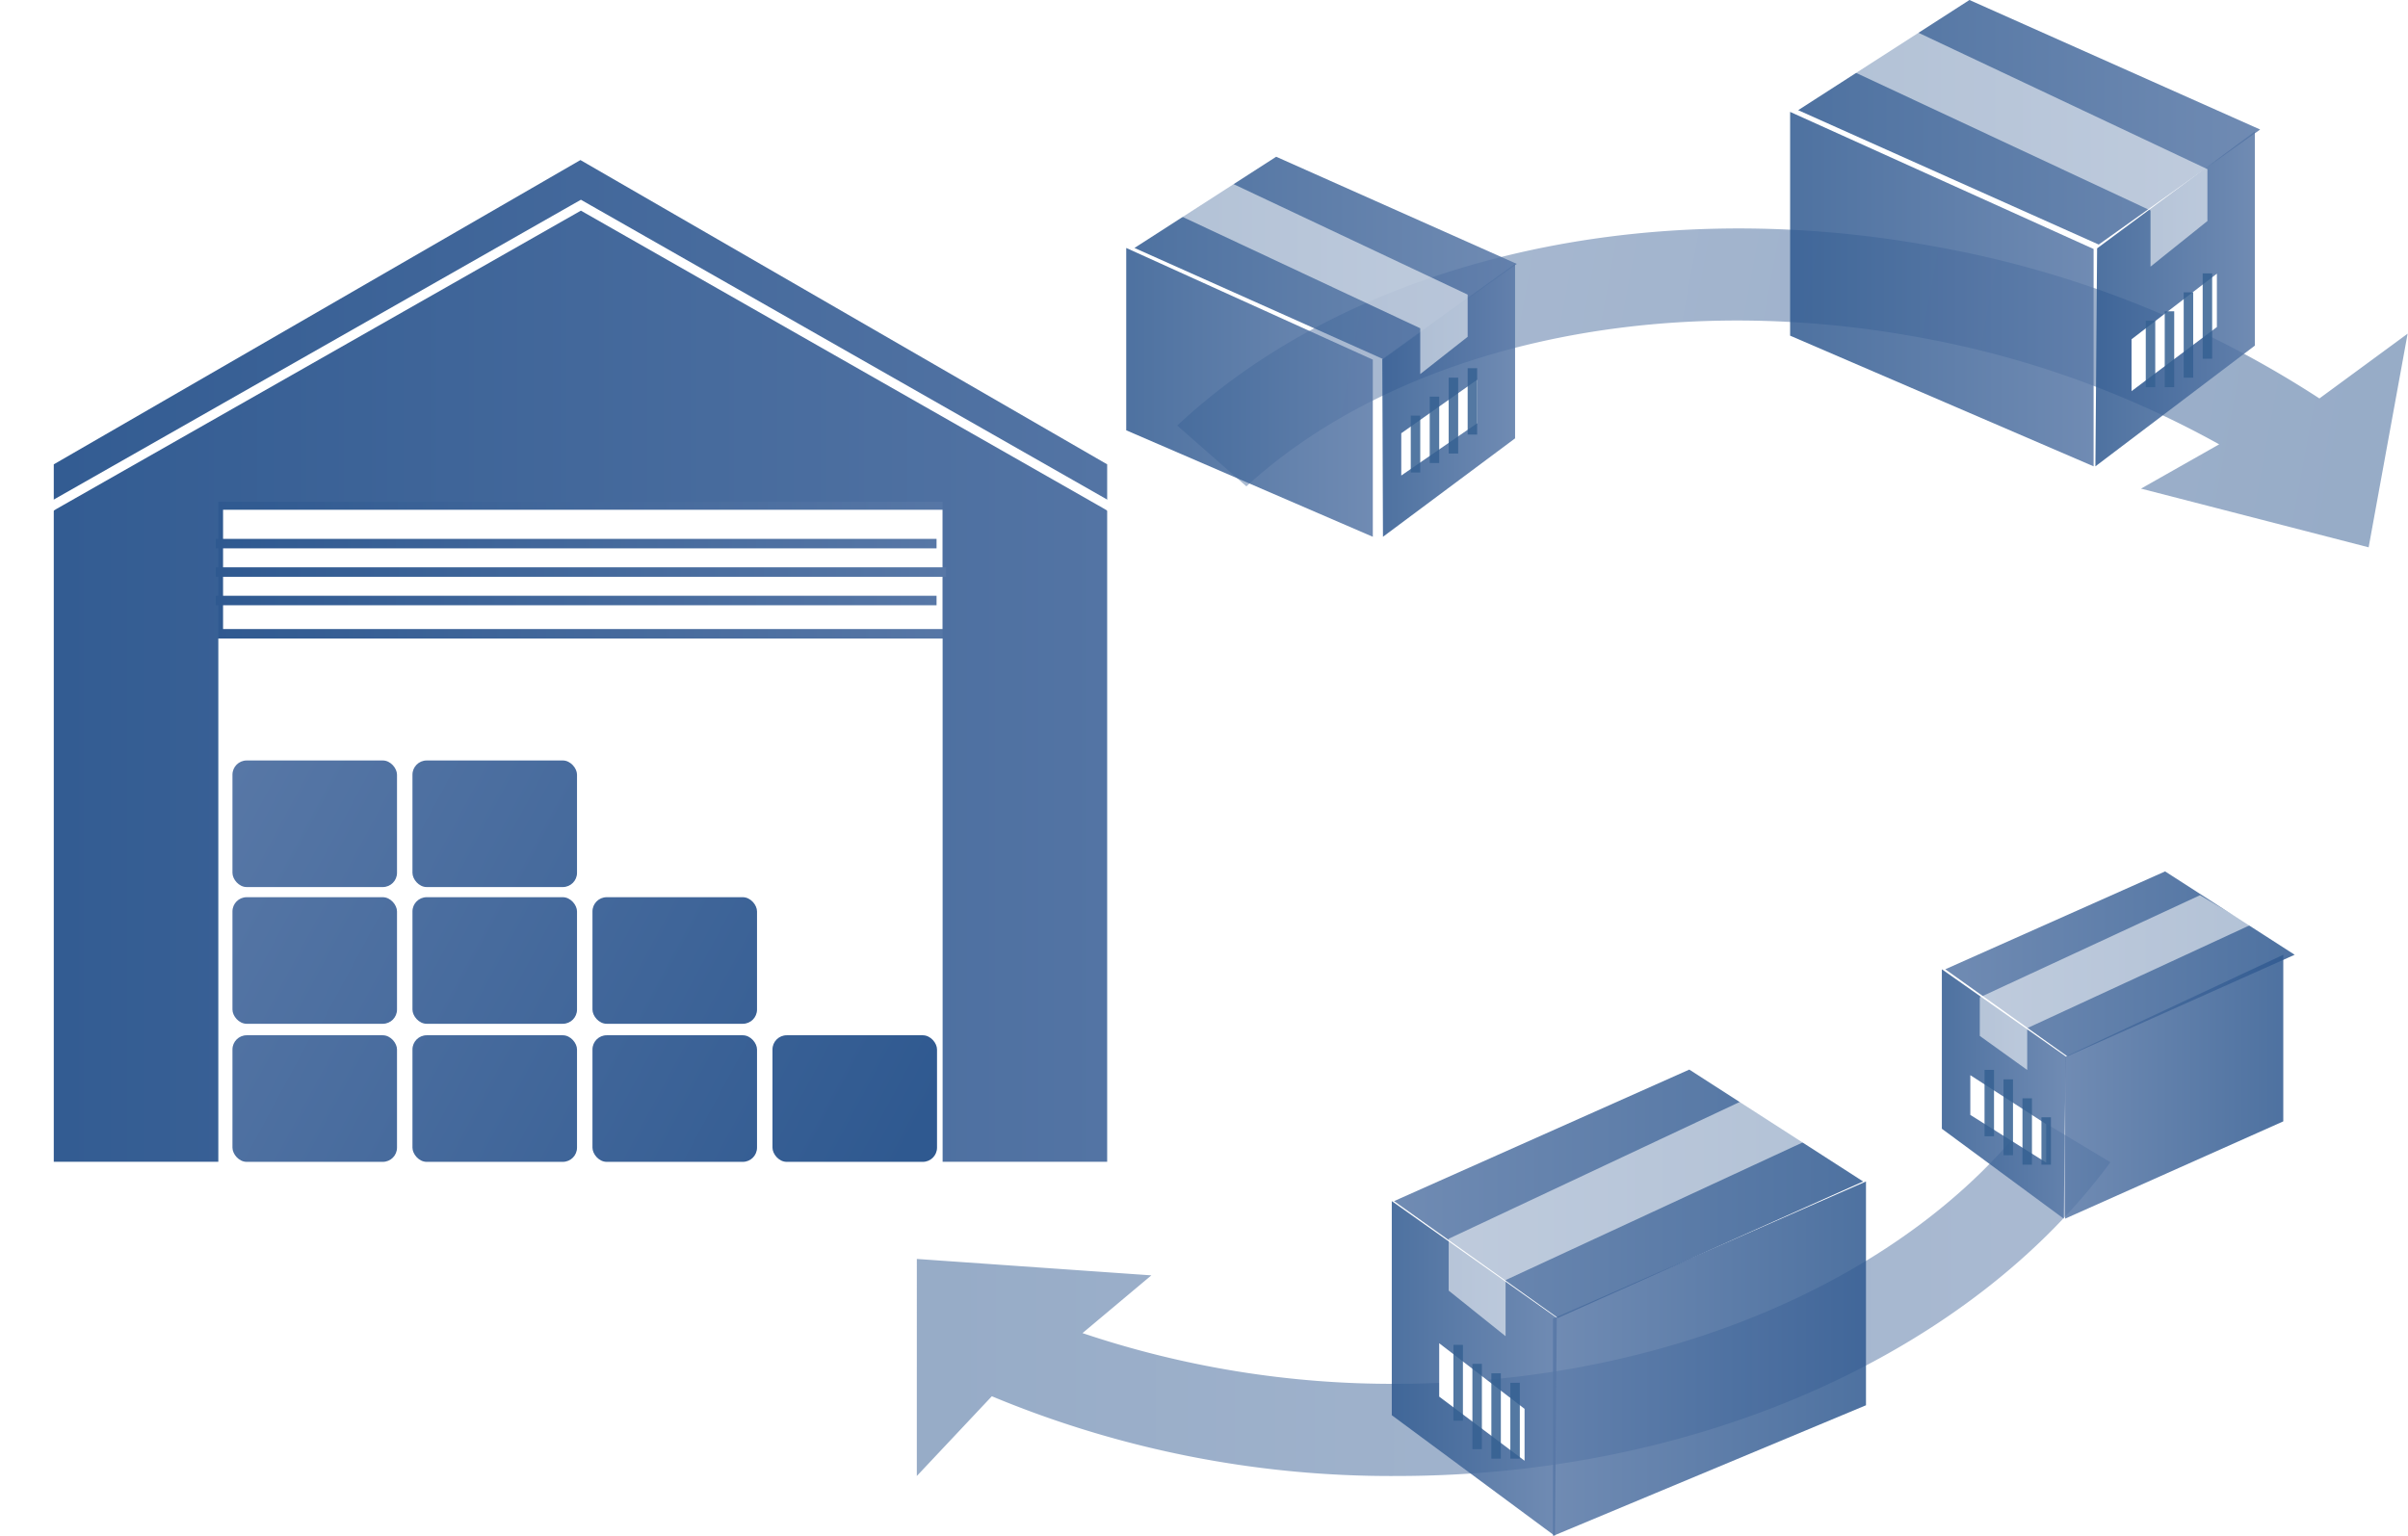
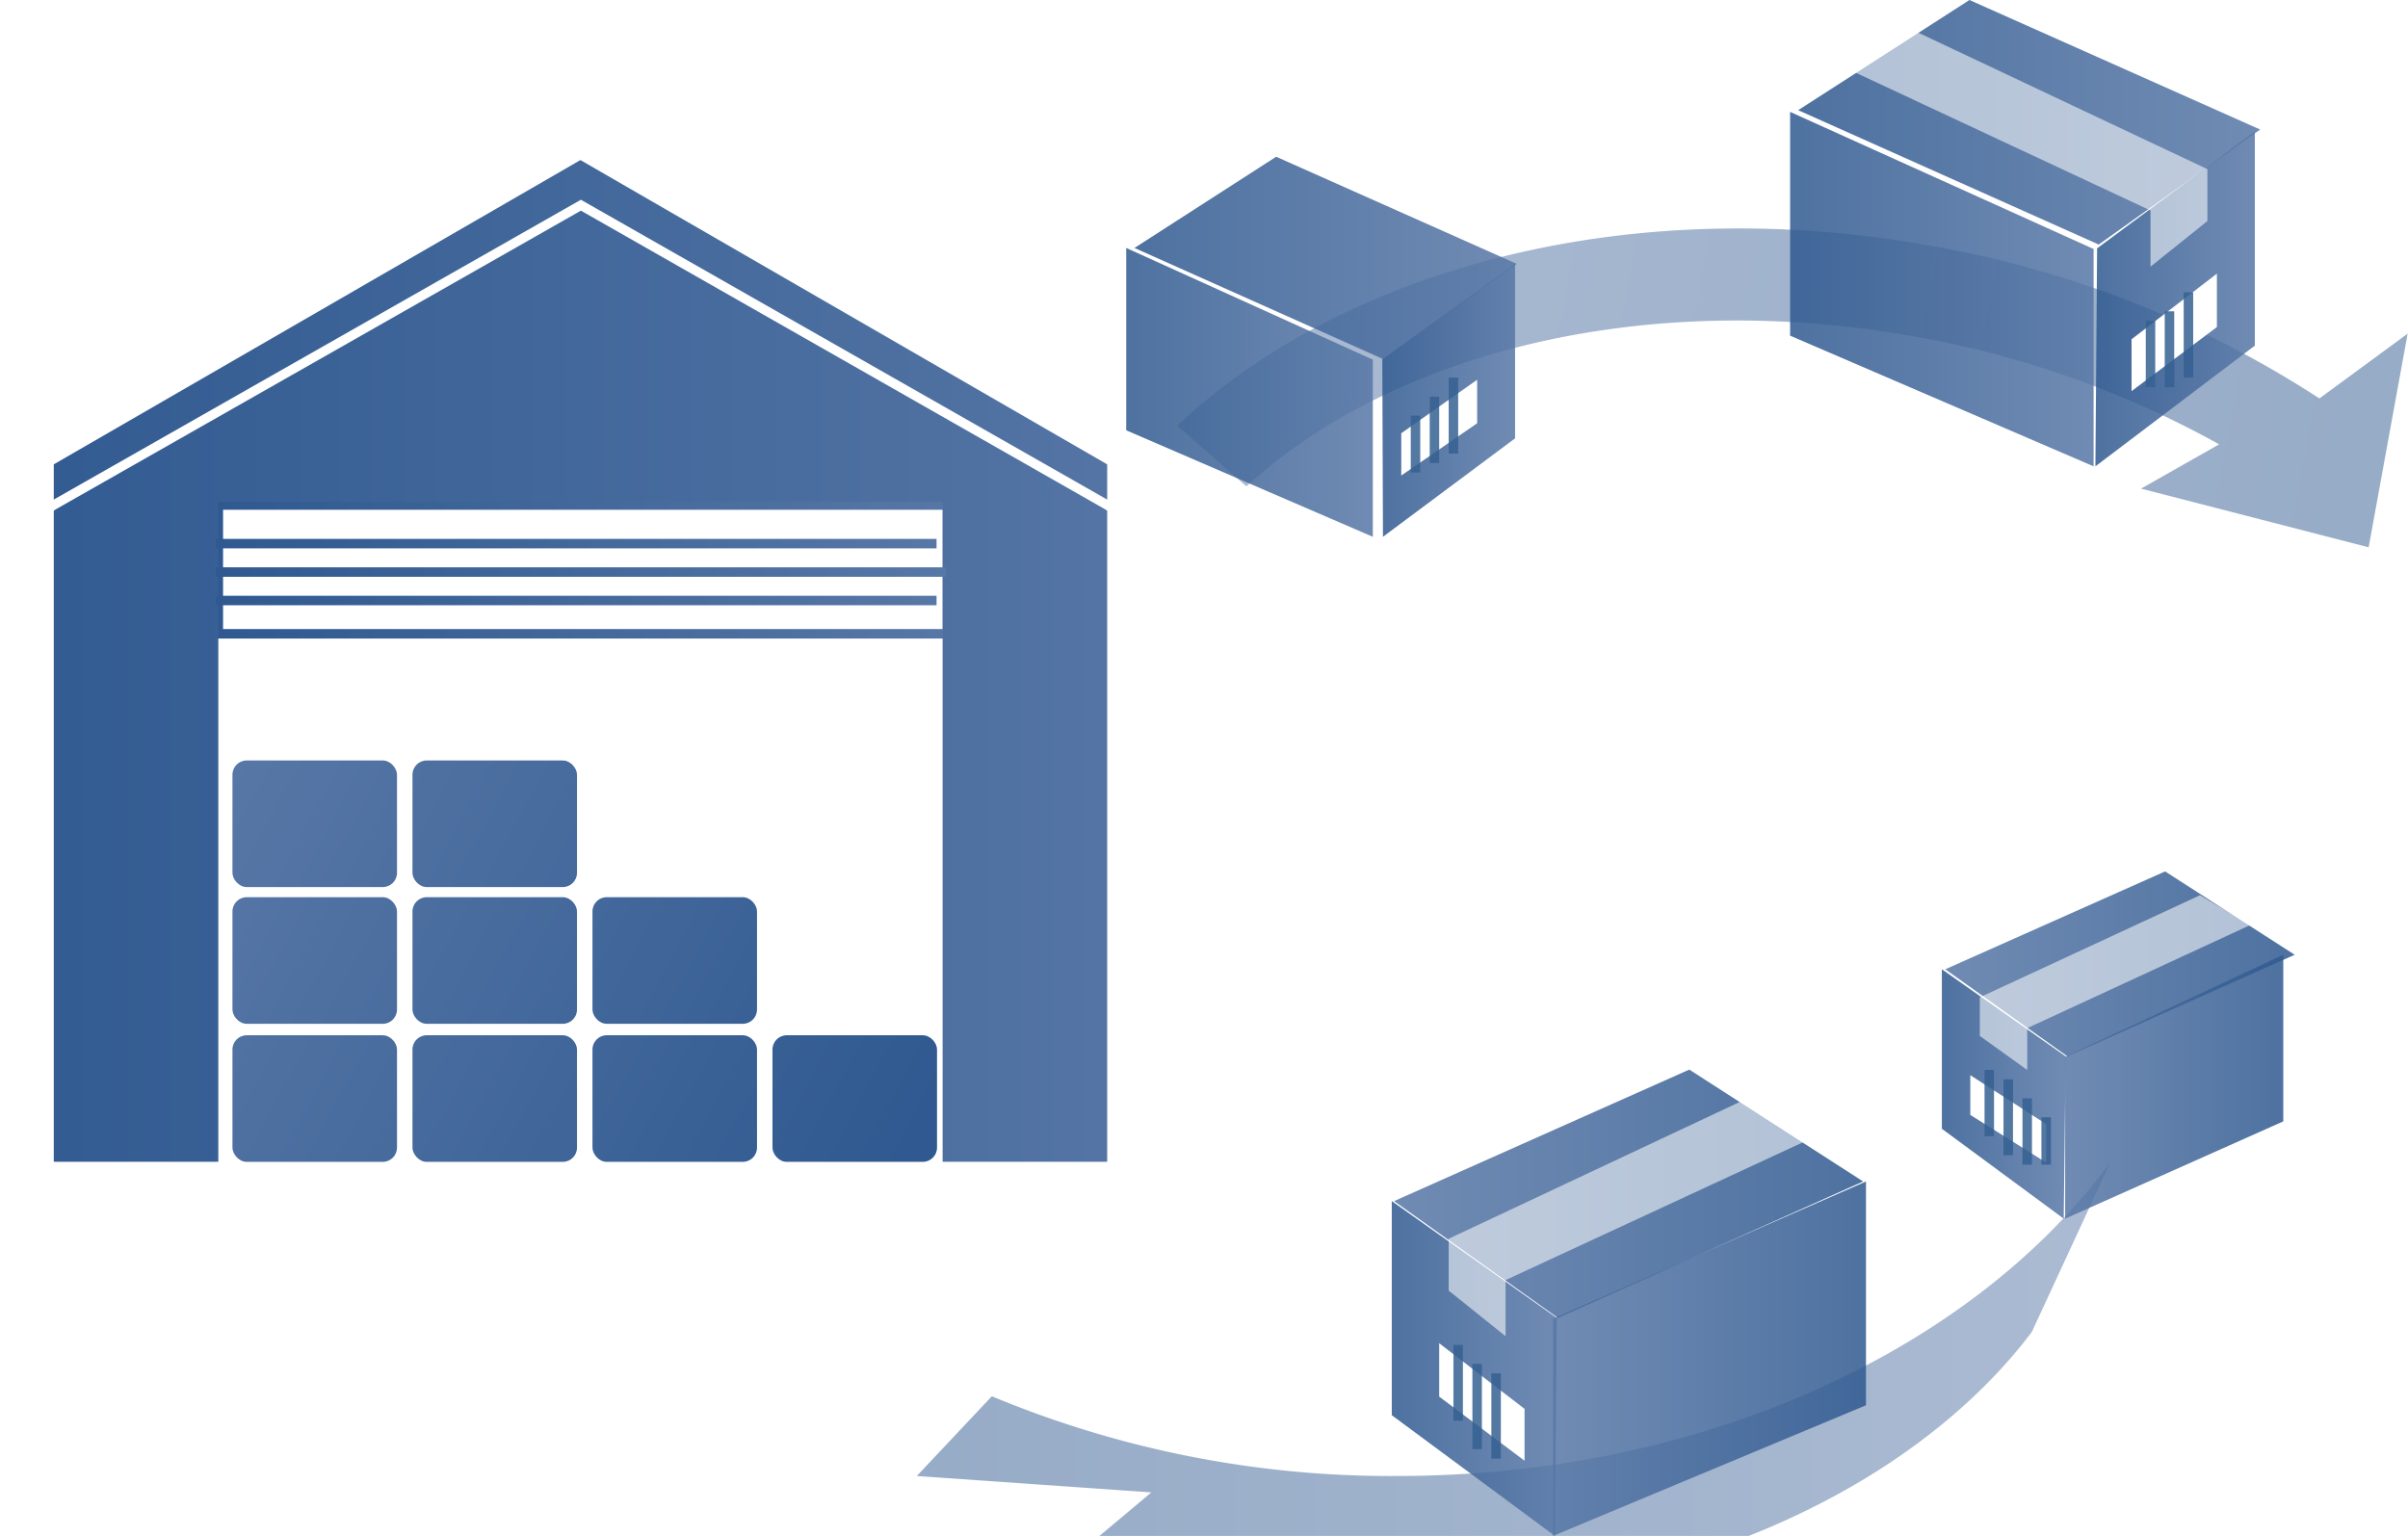
<svg xmlns="http://www.w3.org/2000/svg" xmlns:xlink="http://www.w3.org/1999/xlink" id="7108a7a3-429f-4fdd-af68-48a291577313" data-name="レイヤー 1" viewBox="0 0 253.9 161.98">
  <defs>
    <style>.\34 8ed5027-8012-45be-854a-974b70183133,.\39 2e4007f-52c1-494a-a62f-7d33311c3fab{opacity:0.5;}.\34 8ed5027-8012-45be-854a-974b70183133{fill:url(#14639233-c709-45b7-b063-9b8788ca29db);}.\39 2e4007f-52c1-494a-a62f-7d33311c3fab{fill:url(#6b3ee7b5-1d2f-4d2b-ac23-b2ea313374d7);}.\31 d6601a6-97d7-46ca-b26e-f21bcbe2e504,.\32 3538cac-2c67-4339-966f-de150f1b8262,.\32 9b165e6-8aa1-4960-ba1b-bd3f433d8430,.\33 28331e5-1974-4a7c-bed4-07b45dd9feb7,.\33 4fe4cb5-ed7b-4d73-9f9e-d80e18fe5892,.\37 f48a9f3-afa2-4063-bc63-d9e216591ad4,.\37 feb2b61-5bbd-4717-b0cb-8af9157e319f,.\38 3454e04-78e0-4cc5-ad06-5bf1dc5bf0c2,.b9fd7bd8-00ae-4e8e-90ed-e3cbd297b10f,.dc525f0a-fae7-40b6-ac1f-c48e4a5caf94,.dd100459-08e7-4834-839b-1c5a7f5d7efc,.e4621c9a-3f8b-422a-98c5-a90c9ffa9078,.f95fcd9f-d2f1-4a16-9323-47d1cf8990ba{opacity:0.85;}.dc525f0a-fae7-40b6-ac1f-c48e4a5caf94{fill:url(#34efa5c6-5fe1-4418-b923-e0c2d7567e4a);}.\33 28331e5-1974-4a7c-bed4-07b45dd9feb7{fill:url(#7da95d58-26f7-402b-bfc6-12940f0e8de2);}.\32 9b165e6-8aa1-4960-ba1b-bd3f433d8430{fill:url(#ba965d73-a711-4653-8c62-27e9489aa2a5);}.\36 80d4371-8cbd-4601-8e62-e27571929f49,.fb688b46-87c7-4523-abdc-0053ac477139{fill:#fff;}.fb688b46-87c7-4523-abdc-0053ac477139{opacity:0.56;}.\31 006754f-af7d-42f4-9c77-71ffb9ca2f0e,.\31 1dd7310-1073-43b6-b614-fcb060521887,.\36 810c948-57cc-43f6-aca5-581cf00f339e,.\38 3454e04-78e0-4cc5-ad06-5bf1dc5bf0c2,.ba114b9d-8f02-471c-80a8-c2d175e3eef3,.efcbe8ac-dd14-4525-924e-cba684f1e0ba{fill:none;stroke-miterlimit:10;}.\38 3454e04-78e0-4cc5-ad06-5bf1dc5bf0c2{stroke:#356192;}.\37 f48a9f3-afa2-4063-bc63-d9e216591ad4{fill:url(#5bfbfadf-be6d-4a40-b9ff-2af73d11326e);}.\33 4fe4cb5-ed7b-4d73-9f9e-d80e18fe5892{fill:url(#dbe3c718-6cfb-4ad7-a969-0e4cd076a688);}.\32 3538cac-2c67-4339-966f-de150f1b8262{fill:url(#334638a0-d01c-4b84-87cf-3812c744c984);}.\35 83a4e2c-e4a8-4961-bffa-6ac57505e965{fill:url(#43851dce-0792-448c-9257-4a7219bec8b7);}.b89afd39-03af-455c-8513-a25ad3216260{fill:url(#b75d0fab-dd5e-4e0b-8e93-fae5daacdbce);}.\32 15fe6b0-860b-4abe-9895-f183cc4dea38{fill:url(#cbe6c0fa-f1ac-47fb-8ba4-62e074e92b8a);}.\31 35aa925-3cc1-4f1e-a24f-844102ce3834{fill:url(#172bfbf3-03f8-4091-a9f8-332855735c02);}.\34 b6edf2b-75e6-4973-ba1c-7ca2e0c99146{fill:url(#a572b209-a3e2-4a7c-96fa-c26837e7742f);}.\31 9ba3149-9c4d-4f05-b8cc-9e66903dd164{fill:url(#4706d72b-f8b3-4197-976f-6e53614c9eae);}.d4156c06-82ef-4d21-8bba-c81c4b515483{fill:url(#91199c64-92ed-459f-8e72-19a02c9fc5bd);}.cd4ea67d-e3a4-46f2-bdaa-6d788e15ef62{fill:url(#3794922e-6b68-414e-8b94-ee603ac0a7a1);}.e9df8ce0-cd23-4851-a485-9763dee8869d{fill:url(#13689247-47b6-4763-8698-ff2cd16efc5e);}.ba114b9d-8f02-471c-80a8-c2d175e3eef3{stroke:url(#2e39d634-f7e6-4a02-96c6-45e833a69370);}.\36 2c7cbd5-29fe-4020-804c-5a6f76d6fa90{fill:url(#e8f98015-e88b-4d5e-81dc-c829f2310a4a);}.efcbe8ac-dd14-4525-924e-cba684f1e0ba{stroke:url(#bb315749-5e38-4dde-a2e0-c046ebe2eddb);}.\36 810c948-57cc-43f6-aca5-581cf00f339e{stroke:url(#48425c98-6b24-435e-a5d4-c77439a82186);}.\31 006754f-af7d-42f4-9c77-71ffb9ca2f0e{stroke:url(#13b40055-2ce4-48fa-a5bb-a64b25a32013);}.dd100459-08e7-4834-839b-1c5a7f5d7efc{fill:url(#48d34a34-ff98-440d-8d5d-4f91787773d9);}.f95fcd9f-d2f1-4a16-9323-47d1cf8990ba{fill:url(#77f3508e-85b9-489d-b356-ea6e579d2938);}.b9fd7bd8-00ae-4e8e-90ed-e3cbd297b10f{fill:url(#ae71e537-3933-4666-aeb3-17aa2c3d6b27);}.\31 d6601a6-97d7-46ca-b26e-f21bcbe2e504{fill:url(#70d42725-54bc-4033-8865-f51353398497);}.\37 feb2b61-5bbd-4717-b0cb-8af9157e319f{fill:url(#431ff6de-989e-407f-9752-58dd74e360f5);}.e4621c9a-3f8b-422a-98c5-a90c9ffa9078{fill:url(#093e11d7-2bf0-4f45-b240-c2c64ba02f26);}.\31 1dd7310-1073-43b6-b614-fcb060521887{stroke:#fff;}</style>
    <linearGradient id="14639233-c709-45b7-b063-9b8788ca29db" x1="266.92" y1="508.79" x2="392.77" y2="508.79" gradientUnits="userSpaceOnUse">
      <stop offset="0" stop-color="#2f5990" />
      <stop offset="1" stop-color="#5777a6" />
    </linearGradient>
    <linearGradient id="6b3ee7b5-1d2f-4d2b-ac23-b2ea313374d7" x1="-92.92" y1="601.64" x2="32.93" y2="601.64" gradientTransform="translate(219.99 1000.84) rotate(-169.53)" xlink:href="#14639233-c709-45b7-b063-9b8788ca29db" />
    <linearGradient id="34efa5c6-5fe1-4418-b923-e0c2d7567e4a" x1="188.75" y1="30.49" x2="220.75" y2="30.49" xlink:href="#14639233-c709-45b7-b063-9b8788ca29db" />
    <linearGradient id="7da95d58-26f7-402b-bfc6-12940f0e8de2" x1="220.93" y1="31.52" x2="237.75" y2="31.52" xlink:href="#14639233-c709-45b7-b063-9b8788ca29db" />
    <linearGradient id="ba965d73-a711-4653-8c62-27e9489aa2a5" x1="189.6" y1="12.9" x2="238.31" y2="12.9" xlink:href="#14639233-c709-45b7-b063-9b8788ca29db" />
    <linearGradient id="5bfbfadf-be6d-4a40-b9ff-2af73d11326e" x1="18.18" y1="515.46" x2="51.18" y2="515.46" gradientTransform="matrix(-1, 0, 0, 1, 214.93, -372.17)" xlink:href="#14639233-c709-45b7-b063-9b8788ca29db" />
    <linearGradient id="dbe3c718-6cfb-4ad7-a969-0e4cd076a688" x1="146.75" y1="144.32" x2="164.15" y2="144.32" xlink:href="#14639233-c709-45b7-b063-9b8788ca29db" />
    <linearGradient id="334638a0-d01c-4b84-87cf-3812c744c984" x1="18.48" y1="498.07" x2="67.94" y2="498.07" gradientTransform="matrix(-1, 0, 0, 1, 214.93, -372.17)" xlink:href="#14639233-c709-45b7-b063-9b8788ca29db" />
    <linearGradient id="43851dce-0792-448c-9257-4a7219bec8b7" x1="85.96" y1="144.27" x2="11.53" y2="104.19" xlink:href="#14639233-c709-45b7-b063-9b8788ca29db" />
    <linearGradient id="b75d0fab-dd5e-4e0b-8e93-fae5daacdbce" x1="89.58" y1="136" x2="15.16" y2="95.92" xlink:href="#14639233-c709-45b7-b063-9b8788ca29db" />
    <linearGradient id="cbe6c0fa-f1ac-47fb-8ba4-62e074e92b8a" x1="93.21" y1="127.73" x2="18.78" y2="87.65" xlink:href="#14639233-c709-45b7-b063-9b8788ca29db" />
    <linearGradient id="172bfbf3-03f8-4091-a9f8-332855735c02" x1="96.83" y1="119.46" x2="22.4" y2="79.38" xlink:href="#14639233-c709-45b7-b063-9b8788ca29db" />
    <linearGradient id="a572b209-a3e2-4a7c-96fa-c26837e7742f" x1="92.32" y1="133.14" x2="17.9" y2="93.06" xlink:href="#14639233-c709-45b7-b063-9b8788ca29db" />
    <linearGradient id="4706d72b-f8b3-4197-976f-6e53614c9eae" x1="95.95" y1="124.87" x2="21.52" y2="84.79" xlink:href="#14639233-c709-45b7-b063-9b8788ca29db" />
    <linearGradient id="91199c64-92ed-459f-8e72-19a02c9fc5bd" x1="98.63" y1="122.11" x2="24.2" y2="82.04" xlink:href="#14639233-c709-45b7-b063-9b8788ca29db" />
    <linearGradient id="3794922e-6b68-414e-8b94-ee603ac0a7a1" x1="102.25" y1="113.84" x2="27.82" y2="73.77" xlink:href="#14639233-c709-45b7-b063-9b8788ca29db" />
    <linearGradient id="13689247-47b6-4763-8698-ff2cd16efc5e" x1="99.57" y1="116.6" x2="25.14" y2="76.52" xlink:href="#14639233-c709-45b7-b063-9b8788ca29db" />
    <linearGradient id="2e39d634-f7e6-4a02-96c6-45e833a69370" x1="22.52" y1="60.05" x2="100.4" y2="60.05" xlink:href="#14639233-c709-45b7-b063-9b8788ca29db" />
    <linearGradient id="e8f98015-e88b-4d5e-81dc-c829f2310a4a" x1="-7.13" y1="69.7" x2="130" y2="69.7" xlink:href="#14639233-c709-45b7-b063-9b8788ca29db" />
    <linearGradient id="bb315749-5e38-4dde-a2e0-c046ebe2eddb" x1="22.75" y1="57.33" x2="98.75" y2="57.33" xlink:href="#14639233-c709-45b7-b063-9b8788ca29db" />
    <linearGradient id="48425c98-6b24-435e-a5d4-c77439a82186" x1="22.75" y1="60.33" x2="99.75" y2="60.33" xlink:href="#14639233-c709-45b7-b063-9b8788ca29db" />
    <linearGradient id="13b40055-2ce4-48fa-a5bb-a64b25a32013" x1="22.75" y1="63.33" x2="98.75" y2="63.33" xlink:href="#14639233-c709-45b7-b063-9b8788ca29db" />
    <linearGradient id="48d34a34-ff98-440d-8d5d-4f91787773d9" x1="-25.82" y1="486.78" x2="-2.82" y2="486.78" gradientTransform="matrix(-1, 0, 0, 1, 214.93, -372.17)" xlink:href="#14639233-c709-45b7-b063-9b8788ca29db" />
    <linearGradient id="77f3508e-85b9-489d-b356-ea6e579d2938" x1="204.75" y1="115.37" x2="217.8" y2="115.37" xlink:href="#14639233-c709-45b7-b063-9b8788ca29db" />
    <linearGradient id="ae71e537-3933-4666-aeb3-17aa2c3d6b27" x1="-27.01" y1="473.82" x2="9.82" y2="473.82" gradientTransform="matrix(-1, 0, 0, 1, 214.93, -372.17)" xlink:href="#14639233-c709-45b7-b063-9b8788ca29db" />
    <linearGradient id="70d42725-54bc-4033-8865-f51353398497" x1="118.75" y1="41.38" x2="144.75" y2="41.38" xlink:href="#14639233-c709-45b7-b063-9b8788ca29db" />
    <linearGradient id="431ff6de-989e-407f-9752-58dd74e360f5" x1="145.75" y1="42.22" x2="159.75" y2="42.22" xlink:href="#14639233-c709-45b7-b063-9b8788ca29db" />
    <linearGradient id="093e11d7-2bf0-4f45-b240-c2c64ba02f26" x1="119.62" y1="27.2" x2="159.93" y2="27.2" xlink:href="#14639233-c709-45b7-b063-9b8788ca29db" />
  </defs>
  <title>shuccho_naze1</title>
-   <path class="48ed5027-8012-45be-854a-974b70183133" d="M392.77,494.74c-14.49,19.69-42.8,33.09-75.28,33.09a109.32,109.32,0,0,1-42.66-8.41l-7.91,8.41V504.94l24.73,1.73-7.26,6.09a102.5,102.5,0,0,0,33.09,5.35c29,0,54.25-11.5,67-28.35" transform="translate(-170.25 -372.17)" />
+   <path class="48ed5027-8012-45be-854a-974b70183133" d="M392.77,494.74c-14.49,19.69-42.8,33.09-75.28,33.09a109.32,109.32,0,0,1-42.66-8.41l-7.91,8.41l24.73,1.73-7.26,6.09a102.5,102.5,0,0,0,33.09,5.35c29,0,54.25-11.5,67-28.35" transform="translate(-170.25 -372.17)" />
  <path class="92e4007f-52c1-494a-a62f-7d33311c3fab" d="M294.38,417.05c17.83-16.73,48.1-24.76,80-18.86a109.32,109.32,0,0,1,40.43,16l9.3-6.83L420,429.89l-24-6.19,8.24-4.67a102.5,102.5,0,0,0-31.57-11.27c-28.52-5.27-55.44,1.45-71,15.7" transform="translate(-170.25 -372.17)" />
  <polygon class="dc525f0a-fae7-40b6-ac1f-c48e4a5caf94" points="188.75 11.8 220.75 26.26 220.75 49.18 188.75 35.4 188.75 11.8" />
  <polygon class="328331e5-1974-4a7c-bed4-07b45dd9feb7" points="221.12 26.19 237.75 13.87 237.75 36.45 220.94 49.18 221.12 26.19" />
  <polygon class="29b165e6-8aa1-4960-ba1b-bd3f433d8430" points="238.31 13.66 207.66 0 189.6 11.62 221.29 25.79 238.31 13.66" />
  <polygon class="fb688b46-87c7-4523-abdc-0053ac477139" points="195.5 7.59 226.75 22.2 226.75 28.12 232.75 23.31 232.75 17.84 202.1 3.37 195.5 7.59" />
  <polygon class="680d4371-8cbd-4601-8e62-e27571929f49" points="224.75 35.78 233.75 28.86 233.75 34.49 224.75 41.25 224.75 35.78" />
  <line class="83454e04-78e0-4cc5-ad06-5bf1dc5bf0c2" x1="226.75" y1="40.83" x2="226.75" y2="33.83" />
  <line class="83454e04-78e0-4cc5-ad06-5bf1dc5bf0c2" x1="228.75" y1="40.83" x2="228.75" y2="32.83" />
  <line class="83454e04-78e0-4cc5-ad06-5bf1dc5bf0c2" x1="230.75" y1="39.83" x2="230.75" y2="30.83" />
-   <line class="83454e04-78e0-4cc5-ad06-5bf1dc5bf0c2" x1="232.75" y1="37.83" x2="232.75" y2="28.83" />
  <polygon class="7f48a9f3-afa2-4063-bc63-d9e216591ad4" points="196.75 124.6 163.75 139.06 163.75 161.98 196.75 148.2 196.75 124.6" />
  <polygon class="34fe4cb5-ed7b-4d73-9f9e-d80e18fe5892" points="164.15 138.99 146.75 126.67 146.75 149.25 163.95 161.98 164.15 138.99" />
  <polygon class="23538cac-2c67-4339-966f-de150f1b8262" points="146.99 126.67 178.12 112.8 196.45 124.6 164.27 138.99 146.99 126.67" />
  <polygon class="fb688b46-87c7-4523-abdc-0053ac477139" points="190.27 120.39 158.75 135 158.75 140.92 152.75 136.11 152.75 130.64 183.53 116.17 190.27 120.39" />
  <polygon class="680d4371-8cbd-4601-8e62-e27571929f49" points="160.75 148.58 151.75 141.66 151.75 147.29 160.75 154.05 160.75 148.58" />
-   <line class="83454e04-78e0-4cc5-ad06-5bf1dc5bf0c2" x1="159.75" y1="153.83" x2="159.75" y2="145.83" />
  <line class="83454e04-78e0-4cc5-ad06-5bf1dc5bf0c2" x1="157.75" y1="153.83" x2="157.75" y2="144.83" />
  <line class="83454e04-78e0-4cc5-ad06-5bf1dc5bf0c2" x1="155.75" y1="152.83" x2="155.75" y2="143.83" />
  <line class="83454e04-78e0-4cc5-ad06-5bf1dc5bf0c2" x1="153.75" y1="149.83" x2="153.75" y2="141.83" />
  <rect class="680d4371-8cbd-4601-8e62-e27571929f49" x="18.96" y="47.01" width="88.61" height="75.51" />
  <rect class="583a4e2c-e4a8-4961-bffa-6ac57505e965" x="24.51" y="109.18" width="17.35" height="13.35" rx="1.5" ry="1.5" />
  <rect class="b89afd39-03af-455c-8513-a25ad3216260" x="43.49" y="109.18" width="17.35" height="13.35" rx="1.5" ry="1.5" />
  <rect class="215fe6b0-860b-4abe-9895-f183cc4dea38" x="62.47" y="109.18" width="17.35" height="13.35" rx="1.5" ry="1.5" />
  <rect class="135aa925-3cc1-4f1e-a24f-844102ce3834" x="81.45" y="109.18" width="17.35" height="13.35" rx="1.5" ry="1.5" />
  <rect class="4b6edf2b-75e6-4973-ba1c-7ca2e0c99146" x="24.51" y="94.62" width="17.35" height="13.35" rx="1.5" ry="1.5" />
  <rect class="19ba3149-9c4d-4f05-b8cc-9e66903dd164" x="43.49" y="94.62" width="17.35" height="13.35" rx="1.5" ry="1.5" />
  <rect class="d4156c06-82ef-4d21-8bba-c81c4b515483" x="24.51" y="80.2" width="17.35" height="13.35" rx="1.5" ry="1.5" />
  <rect class="cd4ea67d-e3a4-46f2-bdaa-6d788e15ef62" x="43.49" y="80.2" width="17.35" height="13.35" rx="1.5" ry="1.5" />
  <rect class="e9df8ce0-cd23-4851-a485-9763dee8869d" x="62.47" y="94.62" width="17.35" height="13.35" rx="1.5" ry="1.5" />
  <rect class="ba114b9d-8f02-471c-80a8-c2d175e3eef3" x="23.02" y="53.26" width="76.89" height="13.58" />
  <polygon class="62c7cbd5-29fe-4020-804c-5a6f76d6fa90" points="23.02 122.52 5.67 122.52 5.67 48.97 61.2 16.88 116.74 48.97 116.74 122.52 99.39 122.52 99.39 52.92 23.02 52.92 23.02 122.52" />
  <line class="efcbe8ac-dd14-4525-924e-cba684f1e0ba" x1="98.75" y1="57.33" x2="22.75" y2="57.33" />
  <line class="6810c948-57cc-43f6-aca5-581cf00f339e" x1="22.75" y1="60.33" x2="99.75" y2="60.33" />
  <line class="1006754f-af7d-42f4-9c77-71ffb9ca2f0e" x1="22.75" y1="63.33" x2="98.75" y2="63.33" />
  <polygon class="dd100459-08e7-4834-839b-1c5a7f5d7efc" points="240.75 100.69 217.75 111.45 217.75 128.52 240.75 118.26 240.75 100.69" />
  <polygon class="f95fcd9f-d2f1-4a16-9323-47d1cf8990ba" points="217.8 111.4 204.75 102.22 204.75 119.04 217.6 128.52 217.8 111.4" />
  <polygon class="b9fd7bd8-00ae-4e8e-90ed-e3cbd297b10f" points="205.11 102.22 228.29 91.9 241.95 100.69 217.98 111.4 205.11 102.22" />
  <polygon class="fb688b46-87c7-4523-abdc-0053ac477139" points="237.28 97.55 213.75 108.43 213.75 112.84 208.75 109.25 208.75 105.18 231.97 94.41 237.28 97.55" />
  <polygon class="680d4371-8cbd-4601-8e62-e27571929f49" points="215.75 118.55 207.75 113.39 207.75 117.58 215.75 122.61 215.75 118.55" />
  <line class="83454e04-78e0-4cc5-ad06-5bf1dc5bf0c2" x1="215.75" y1="122.83" x2="215.75" y2="117.83" />
  <line class="83454e04-78e0-4cc5-ad06-5bf1dc5bf0c2" x1="213.75" y1="122.83" x2="213.75" y2="115.83" />
  <line class="83454e04-78e0-4cc5-ad06-5bf1dc5bf0c2" x1="211.75" y1="121.83" x2="211.75" y2="113.83" />
  <line class="83454e04-78e0-4cc5-ad06-5bf1dc5bf0c2" x1="209.75" y1="119.83" x2="209.75" y2="112.83" />
  <polygon class="1d6601a6-97d7-46ca-b26e-f21bcbe2e504" points="118.75 26.15 144.75 37.93 144.75 56.61 118.75 45.38 118.75 26.15" />
  <polygon class="7feb2b61-5bbd-4717-b0cb-8af9157e319f" points="145.75 37.87 159.75 27.83 159.75 46.23 145.82 56.61 145.75 37.87" />
  <polygon class="e4621c9a-3f8b-422a-98c5-a90c9ffa9078" points="159.93 27.83 134.56 16.53 119.62 26.15 145.84 37.87 159.93 27.83" />
-   <polygon class="fb688b46-87c7-4523-abdc-0053ac477139" points="124.36 22.72 149.75 34.62 149.75 39.45 154.75 35.52 154.75 31.07 129.75 19.27 124.36 22.72" />
  <polygon class="680d4371-8cbd-4601-8e62-e27571929f49" points="147.75 45.69 155.75 40.05 155.75 44.64 147.75 50.15 147.75 45.69" />
  <line class="83454e04-78e0-4cc5-ad06-5bf1dc5bf0c2" x1="149.25" y1="49.83" x2="149.25" y2="43.83" />
  <line class="83454e04-78e0-4cc5-ad06-5bf1dc5bf0c2" x1="151.25" y1="48.83" x2="151.25" y2="41.83" />
  <line class="83454e04-78e0-4cc5-ad06-5bf1dc5bf0c2" x1="153.25" y1="47.83" x2="153.25" y2="39.83" />
-   <line class="83454e04-78e0-4cc5-ad06-5bf1dc5bf0c2" x1="155.25" y1="45.83" x2="155.25" y2="38.83" />
  <polyline class="11dd7310-1073-43b6-b614-fcb060521887" points="119.89 55.25 116.74 53.26 61.25 21.64 5.67 53.26 0.26 56.61" />
</svg>